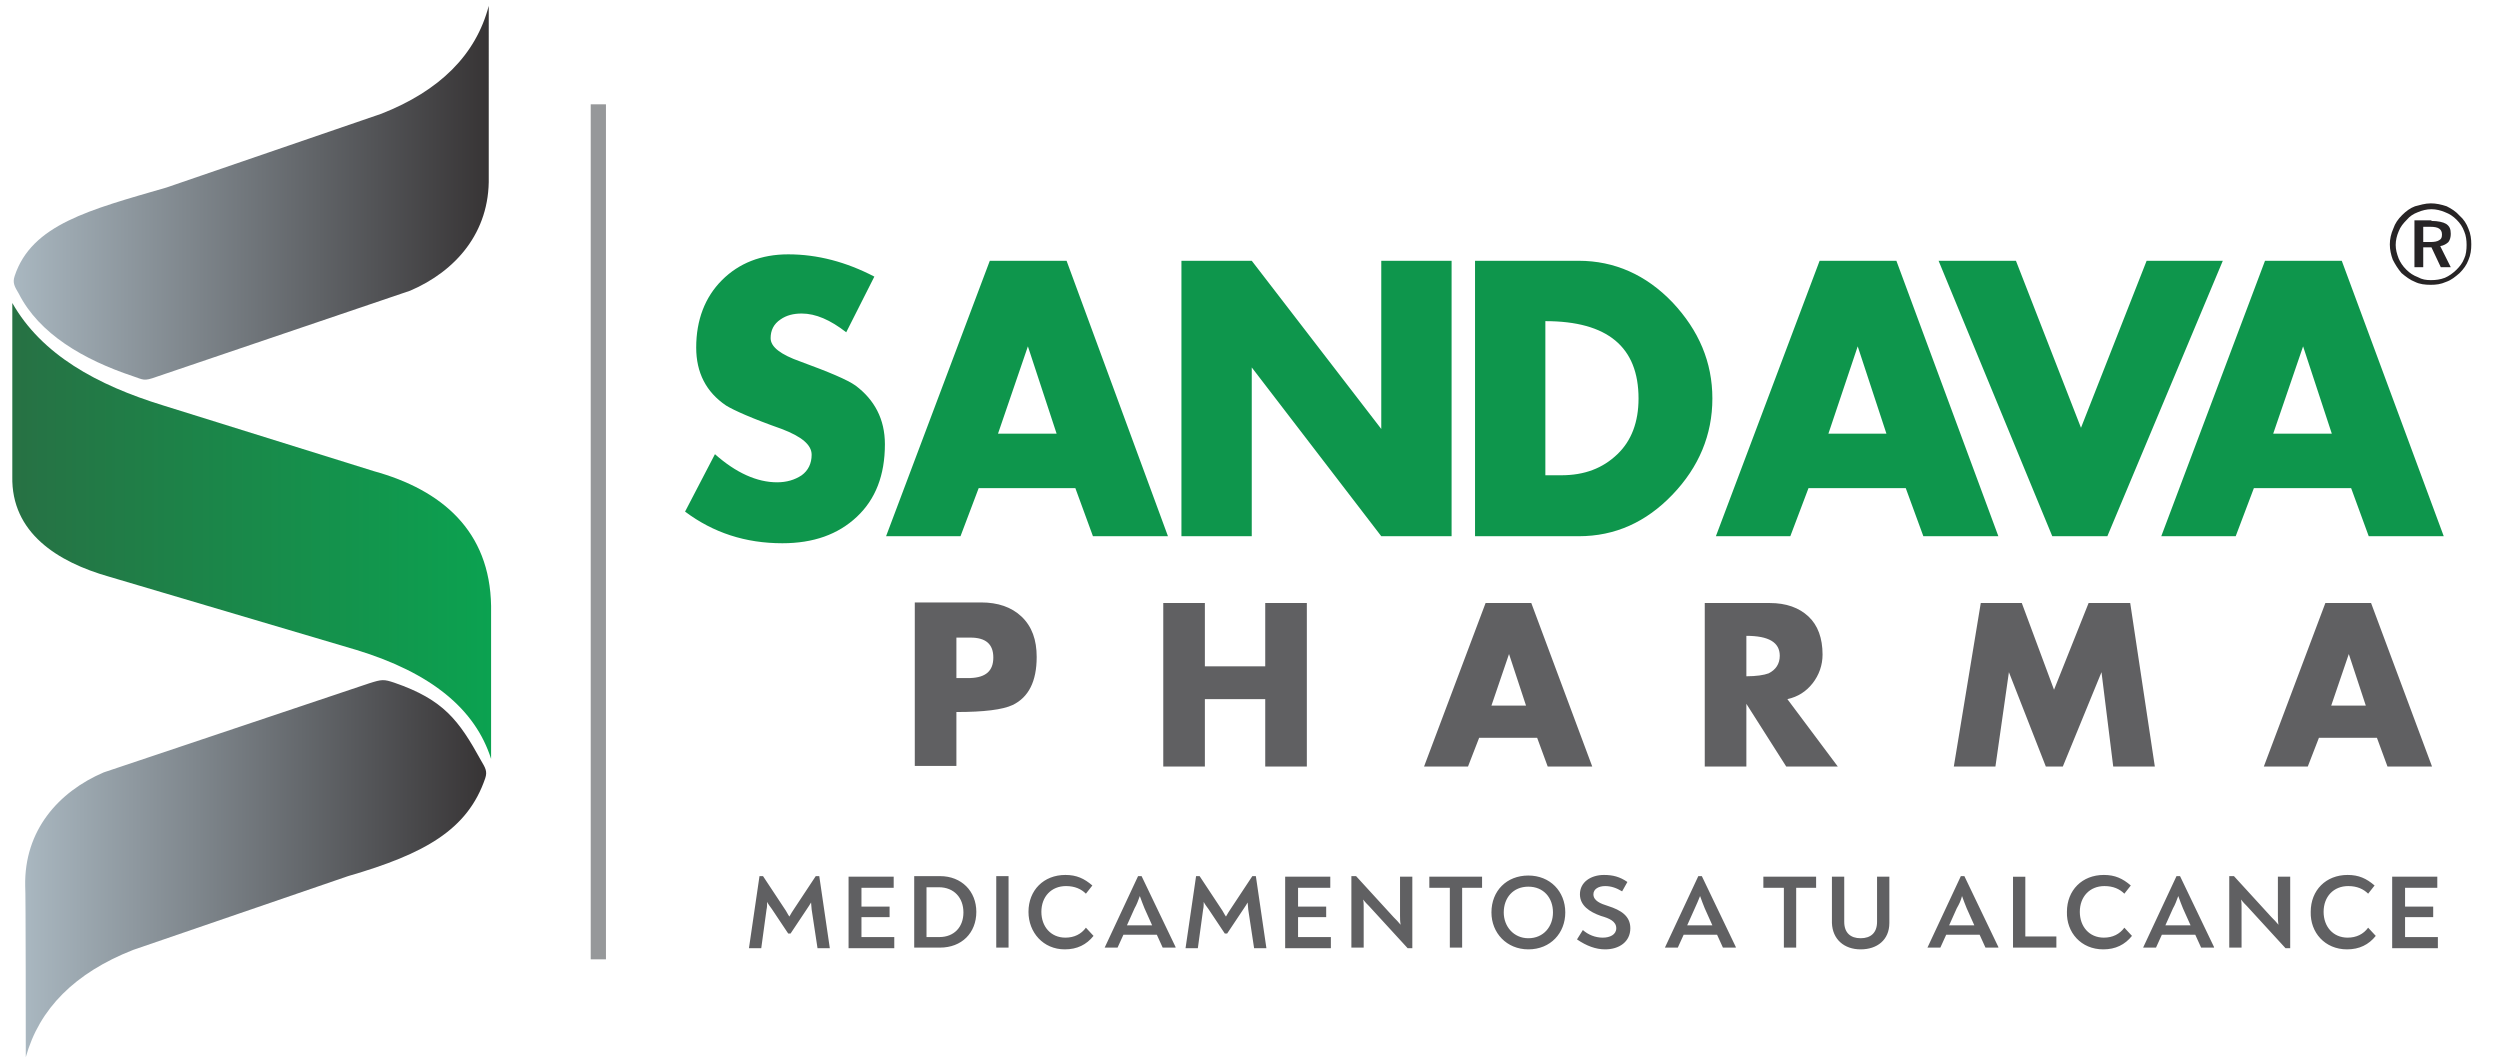
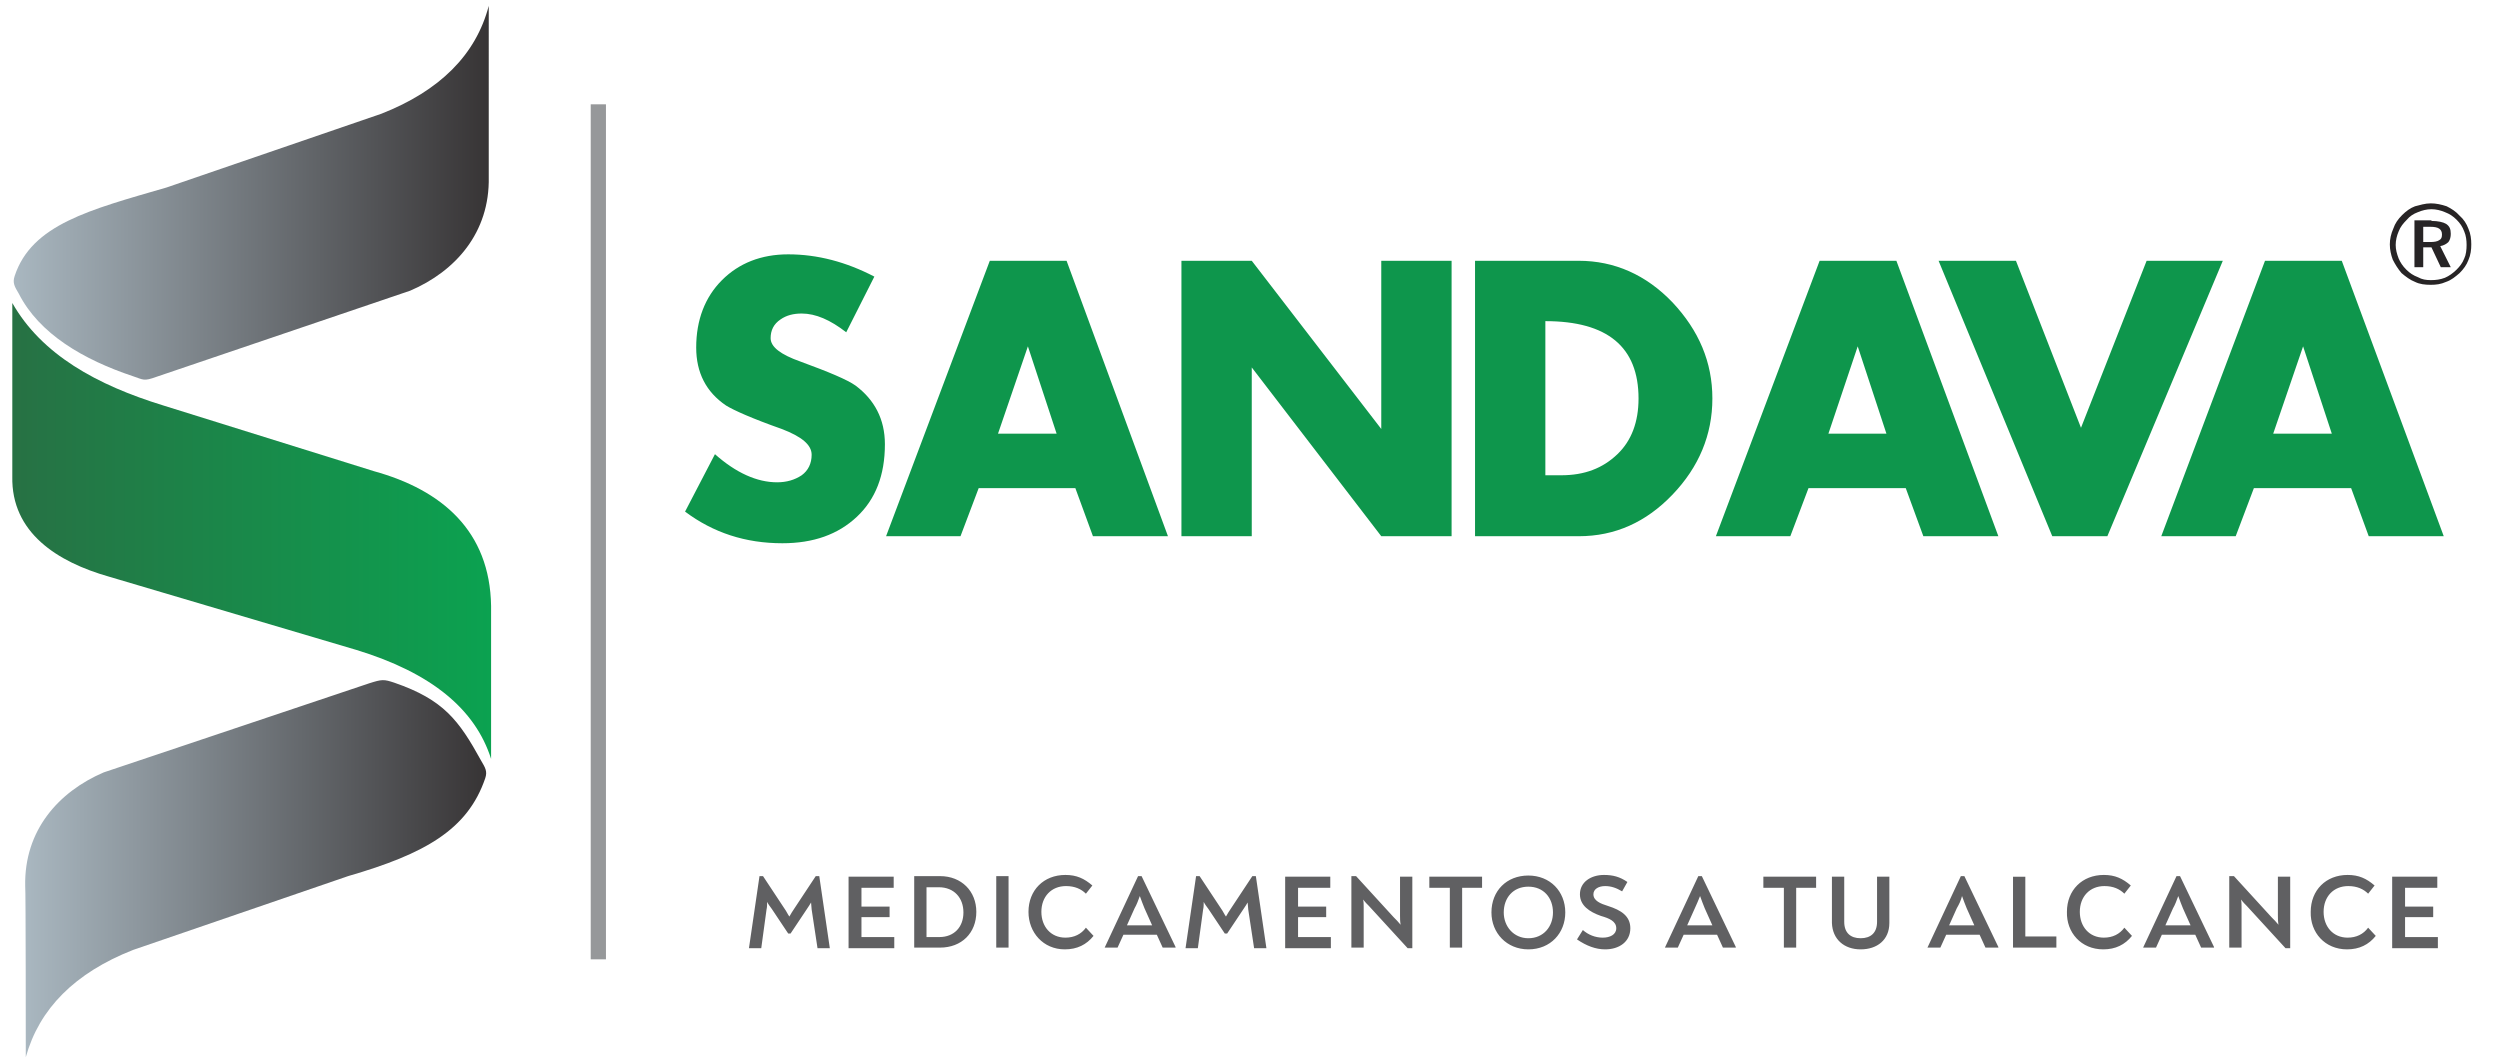
<svg xmlns="http://www.w3.org/2000/svg" version="1.1" id="Capa_1" x="0px" y="0px" viewBox="0 0 426.6 181.4" style="enable-background:new 0 0 426.6 181.4;" xml:space="preserve">
  <style type="text/css">
	.st0{fill-rule:evenodd;clip-rule:evenodd;fill:url(#SVGID_1_);}
	.st1{fill-rule:evenodd;clip-rule:evenodd;fill:url(#SVGID_2_);}
	.st2{fill-rule:evenodd;clip-rule:evenodd;fill:url(#SVGID_3_);}
	.st3{fill-rule:evenodd;clip-rule:evenodd;fill:#96989A;}
	.st4{fill:#0E964C;}
	.st5{fill:#606062;}
	.st6{fill:#272425;}
</style>
  <g id="Capa_x0020_1">
    <g id="_2882432732832">
      <linearGradient id="SVGID_1_" gradientUnits="userSpaceOnUse" x1="3063.749" y1="-8075.897" x2="5924.971" y2="-8075.897" gradientTransform="matrix(2.834646e-02 0 0 -2.834646e-02 -84.534 -195.994)">
        <stop offset="0" style="stop-color:#A9B7C0" />
        <stop offset="1" style="stop-color:#373435" />
      </linearGradient>
      <path class="st0" d="M83.4,1C81.2,9.4,75,15.5,65.1,19.4L28.4,32C15.3,35.8,5.4,38.3,2.5,47.1c-0.4,1.2,0,1.8,0.7,3    C6.7,57,14.3,61.4,22.7,64.2c1.8,0.6,1.8,0.9,4,0.1L70,49.6c7.7-3.3,13.6-9.9,13.4-19.4C83.4,30.1,83.4,1,83.4,1z" />
      <linearGradient id="SVGID_2_" gradientUnits="userSpaceOnUse" x1="3136.083" y1="-12145.025" x2="5908.226" y2="-12145.025" gradientTransform="matrix(2.834646e-02 0 0 -2.834646e-02 -84.534 -195.994)">
        <stop offset="0" style="stop-color:#A9B7C0" />
        <stop offset="1" style="stop-color:#373435" />
      </linearGradient>
      <path class="st1" d="M4.4,180.4c2.3-8.3,8.4-14.4,18.3-18.3l36.7-12.6c13.1-3.8,20.4-7.9,23.4-16.7c0.4-1.2,0-1.8-0.7-3    c-3.8-6.9-6.4-10.4-14.8-13.3c-1.8-0.6-2.1-0.6-4.3,0.1l-45.3,15.2c-7.7,3.3-13.6,9.9-13.4,19.4C4.4,151.3,4.4,180.4,4.4,180.4z" />
      <linearGradient id="SVGID_3_" gradientUnits="userSpaceOnUse" x1="3056.206" y1="-10111.374" x2="5940.406" y2="-10111.374" gradientTransform="matrix(2.834646e-02 0 0 -2.834646e-02 -84.534 -195.994)">
        <stop offset="0" style="stop-color:#277144" />
        <stop offset="1" style="stop-color:#0BA250" />
      </linearGradient>
      <path class="st2" d="M2.1,51.7c5,8.8,14.4,14,25.8,17.5l35.9,11.2c11.6,3.2,19.8,10.2,20,23v26.1c-2.7-8.5-10.2-14.7-23-18.6    L18.6,98.4C9.8,95.9,1.9,90.9,2.1,81.3C2.1,81.3,2.1,51.7,2.1,51.7z" />
      <polygon class="st3" points="100.8,17.8 103.4,17.8 103.4,163.7 100.8,163.7   " />
      <path class="st4" d="M151,75.8c0,5.3-1.6,9.4-4.8,12.4c-3.2,3-7.4,4.5-12.7,4.5c-6.3,0-11.8-1.8-16.6-5.4l5.1-9.8    c3.6,3.2,7.2,4.8,10.6,4.8c1.6,0,3-0.4,4.2-1.2c1.1-0.8,1.7-2,1.7-3.5c0-1.7-1.7-3.1-5.1-4.4c-5.1-1.8-8.2-3.2-9.5-4    c-3.4-2.3-5.1-5.6-5.1-9.9c0-4.7,1.5-8.6,4.4-11.5c2.9-2.9,6.7-4.4,11.3-4.4c5,0,9.9,1.3,14.7,3.8l-4.8,9.5    c-2.7-2.1-5.2-3.2-7.6-3.2c-1.4,0-2.6,0.3-3.6,1c-1.2,0.8-1.7,1.9-1.7,3.2c0,1.5,1.7,2.8,5.1,4c4.9,1.8,8,3.1,9.4,4.1    C149.2,68.2,151,71.5,151,75.8z M199.3,91.5h-12.8l-3-8.2H167l-3.1,8.2h-12.7l17.7-47H182L199.3,91.5L199.3,91.5z M180.3,74    l-4.9-14.9L170.3,74H180.3z M247.7,91.5h-12l-22.1-28.8v28.8h-12v-47h12l22.1,28.7V44.5h12V91.5z M292.2,68    c0,6.2-2.3,11.7-6.8,16.4c-4.5,4.7-9.8,7.1-16,7.1h-17.7v-47h17.7c6.1,0,11.5,2.4,16,7.1C289.9,56.4,292.2,61.8,292.2,68z     M279.6,68c0-8.8-5.3-13.2-15.9-13.2v26.3h2.7c4,0,7.1-1.2,9.6-3.6C278.4,75.2,279.6,72,279.6,68z M341,91.5h-12.8l-3-8.2h-16.6    l-3.1,8.2h-12.7l17.7-47h13.1L341,91.5z M321.9,74l-4.9-14.9L312,74H321.9z M379.3,44.5l-19.7,47h-9.4l-19.4-47H344L355.1,73    l11.2-28.5H379.3L379.3,44.5z M417,91.5h-12.8l-3-8.2h-16.6l-3.1,8.2h-12.7l17.7-47h13.1L417,91.5z M397.9,74L393,59.1L387.9,74    H397.9z" />
-       <path class="st5" d="M176.9,112.1c0,4.2-1.4,6.9-4.1,8.2c-1.7,0.8-4.9,1.2-9.6,1.2v9.2h-7.1v-27.9h11.3c2.9,0,5.2,0.8,6.9,2.4    C176.1,106.9,176.9,109.2,176.9,112.1z M169.5,112.2c0-2.3-1.3-3.4-3.9-3.4h-2.4v6.9h2.4C168.2,115.6,169.5,114.5,169.5,112.2z     M223,130.8h-7.1v-11.5h-10.3v11.5h-7.1v-27.9h7.1v10.8h10.3v-10.8h7.1V130.8L223,130.8z M271.7,130.8h-7.6l-1.8-4.9h-9.9    l-1.9,4.9h-7.5l10.5-27.9h7.8L271.7,130.8z M260.4,120.4l-2.9-8.8l-3,8.8H260.4z M313.6,130.8h-8.8l-6.8-10.7v10.7h-7.1v-27.9    h11.1c2.8,0,5,0.8,6.6,2.3c1.6,1.5,2.4,3.7,2.4,6.5c0,1.8-0.6,3.5-1.7,4.9c-1.1,1.4-2.5,2.3-4.3,2.7L313.6,130.8L313.6,130.8z     M303.7,111.9c0-2.3-1.9-3.4-5.7-3.4v6.9c1.7,0,3-0.2,3.8-0.5C303,114.3,303.7,113.3,303.7,111.9z M367.7,130.8h-7.1l-2-16.1    l-6.6,16.1h-2.9l-6.3-16.1l-2.3,16.1h-7.1l4.6-27.9h7l5.5,14.8l5.9-14.8h7.1L367.7,130.8L367.7,130.8z M415,130.8h-7.6l-1.8-4.9    h-9.9l-1.9,4.9h-7.5l10.5-27.9h7.8L415,130.8L415,130.8z M403.7,120.4l-2.9-8.8l-3,8.8H403.7L403.7,120.4z" />
      <path class="st5" d="M139.8,149.5h-0.6l-3.7,5.6c-0.3,0.4-0.5,0.8-0.8,1.3c-0.3-0.4-0.5-0.9-0.8-1.3l-3.7-5.6h-0.6l-1.8,12.3h2.1    l0.9-6.6c0.1-0.4,0.1-0.8,0.1-1.3c0.2,0.4,0.5,0.8,0.8,1.2l2.8,4.2h0.4l2.8-4.2c0.3-0.4,0.5-0.8,0.7-1.1c0,0.4,0.1,0.8,0.1,1.2    l1,6.6h2.1L139.8,149.5L139.8,149.5z M147,159.9v-3.4h4.8v-1.8H147v-3.2h5.5v-1.9h-7.7v12.2h7.8v-1.9H147L147,159.9z M156,161.7    h4.4c3.7,0,6.2-2.5,6.2-6.1c0-3.5-2.5-6.1-6.2-6.1H156V161.7L156,161.7z M158.1,159.9v-8.5h2.1c2.6,0,4.2,1.8,4.2,4.3    c0,2.5-1.6,4.2-4.1,4.2H158.1L158.1,159.9z M170,161.7h2.1v-12.2H170V161.7z M181.7,162c2.1,0,3.7-0.8,4.9-2.3l-1.3-1.4    c-0.8,1.1-2,1.7-3.5,1.7c-2.5,0-4.1-1.9-4.1-4.4c0-2.6,1.7-4.4,4.2-4.4c1.5,0,2.6,0.5,3.4,1.3l1.1-1.4c-1.4-1.2-2.7-1.8-4.6-1.8    c-3.7,0-6.3,2.6-6.3,6.3C175.5,159.1,178,162,181.7,162L181.7,162z M194.8,149.5h-0.6l-5.7,12.2v0h2.2l1-2.2h5.7l1,2.2h2.2v-0.1    L194.8,149.5L194.8,149.5z M194.5,152.9c0.3,0.8,0.5,1.4,0.8,2.1l1.3,2.9h-4.3l1.3-2.9C194,154.3,194.2,153.7,194.5,152.9z     M214.3,149.5h-0.6l-3.7,5.6c-0.3,0.4-0.5,0.8-0.8,1.3c-0.3-0.4-0.5-0.9-0.8-1.3l-3.7-5.6h-0.6l-1.8,12.3h2.1l0.9-6.6    c0.1-0.4,0.1-0.8,0.1-1.3c0.2,0.4,0.5,0.8,0.8,1.2l2.8,4.2h0.4l2.8-4.2c0.3-0.4,0.5-0.8,0.7-1.1c0,0.4,0.1,0.8,0.1,1.2l1,6.6h2.1    L214.3,149.5L214.3,149.5z M221.5,159.9v-3.4h4.8v-1.8h-4.8v-3.2h5.5v-1.9h-7.7v12.2h7.8v-1.9H221.5L221.5,159.9z M238.9,149.6    v6.6c0,0.5,0,1,0.1,1.6c-0.4-0.5-0.8-0.9-1.2-1.3l-6.4-7h-0.8v12.2h2.1v-6.9c0-0.4,0-0.9-0.1-1.3c0.3,0.4,0.7,0.8,1,1.1l6.6,7.2    h0.8v-12.2H238.9z M252.9,149.6h-9v1.9h3.5v10.2h2.1v-10.2h3.4V149.6z M260.8,162c3.8,0,6.3-2.8,6.3-6.3c0-3.6-2.6-6.3-6.3-6.3    c-3.7,0-6.3,2.6-6.3,6.3C254.5,159.2,257.1,162,260.8,162z M260.8,160.1c-2.5,0-4.2-2-4.2-4.4c0-2.5,1.6-4.4,4.2-4.4    c2.6,0,4.2,1.9,4.2,4.4C265,158.1,263.4,160.1,260.8,160.1z M273.9,162c2.4,0,4.3-1.3,4.3-3.6c0-2.1-1.6-3.1-3.8-3.8    c-1.3-0.4-2.5-0.9-2.5-2c0-0.9,0.9-1.4,2-1.4c1,0,1.9,0.3,2.9,0.9l0.9-1.6c-1.3-0.9-2.5-1.2-4-1.2c-2.2,0-4.1,1.2-4.1,3.3    c0,1.9,1.6,3,3.6,3.7c1.4,0.4,2.6,0.9,2.6,2.1c0,1.1-1.1,1.6-2.3,1.6c-1.3,0-2.5-0.5-3.4-1.3l-1,1.6    C270.7,161.4,272.3,162,273.9,162L273.9,162z M290.4,149.5h-0.6l-5.7,12.2v0h2.2l1-2.2h5.7l1,2.2h2.2v-0.1L290.4,149.5    L290.4,149.5z M290.1,152.9c0.3,0.8,0.5,1.4,0.8,2.1l1.3,2.9h-4.3l1.3-2.9C289.5,154.3,289.8,153.7,290.1,152.9z M309.9,149.6h-9    v1.9h3.5v10.2h2.1v-10.2h3.4L309.9,149.6L309.9,149.6z M317.5,162c2.8,0,4.9-1.6,4.9-4.5v-7.9h-2.1v7.7c0,1.9-1.1,2.8-2.8,2.8    c-1.7,0-2.8-0.9-2.8-2.8v-7.7h-2.1v7.9C312.7,160.3,314.7,162,317.5,162z M335.2,149.5h-0.6l-5.7,12.2v0h2.2l1-2.2h5.7l1,2.2h2.2    v-0.1L335.2,149.5L335.2,149.5z M334.8,152.9c0.3,0.8,0.5,1.4,0.8,2.1l1.3,2.9h-4.3l1.3-2.9C334.3,154.3,334.6,153.7,334.8,152.9z     M343.5,161.7h7.4v-1.9h-5.3v-10.2h-2.1V161.7z M358.9,162c2.1,0,3.7-0.8,4.9-2.3l-1.3-1.4c-0.8,1.1-2,1.7-3.5,1.7    c-2.5,0-4.1-1.9-4.1-4.4c0-2.6,1.7-4.4,4.2-4.4c1.5,0,2.6,0.5,3.4,1.3l1.1-1.4c-1.4-1.2-2.7-1.8-4.6-1.8c-3.7,0-6.3,2.6-6.3,6.3    C352.6,159.1,355.1,162,358.9,162L358.9,162z M372,149.5h-0.6l-5.7,12.2v0h2.2l1-2.2h5.7l1,2.2h2.2v-0.1L372,149.5L372,149.5z     M371.7,152.9c0.3,0.8,0.5,1.4,0.8,2.1l1.3,2.9h-4.3l1.3-2.9C371.2,154.3,371.4,153.7,371.7,152.9z M388.7,149.6v6.6    c0,0.5,0,1,0.1,1.6c-0.4-0.5-0.8-0.9-1.2-1.3l-6.4-7h-0.8v12.2h2.1v-6.9c0-0.4,0-0.9-0.1-1.3c0.3,0.4,0.7,0.8,1,1.1l6.6,7.2h0.8    v-12.2H388.7L388.7,149.6z M400.5,162c2.1,0,3.7-0.8,4.9-2.3l-1.3-1.4c-0.8,1.1-2,1.7-3.5,1.7c-2.5,0-4.1-1.9-4.1-4.4    c0-2.6,1.7-4.4,4.2-4.4c1.5,0,2.6,0.5,3.4,1.3l1.1-1.4c-1.4-1.2-2.7-1.8-4.6-1.8c-3.7,0-6.3,2.6-6.3,6.3    C394.2,159.1,396.7,162,400.5,162L400.5,162z M410.4,159.9v-3.4h4.8v-1.8h-4.8v-3.2h5.5v-1.9h-7.7v12.2h7.8v-1.9H410.4z" />
    </g>
  </g>
  <g>
    <path class="st6" d="M414.7,38.7h-1.2v2.6h1.2c0.7,0,1.2-0.1,1.5-0.3c0.4-0.2,0.5-0.5,0.5-1c0-0.5-0.2-0.8-0.5-1   C415.9,38.8,415.4,38.7,414.7,38.7L414.7,38.7z M414.9,37.7c1.1,0,2,0.2,2.5,0.5c0.6,0.4,0.8,0.9,0.8,1.7c0,0.5-0.1,1-0.4,1.4   c-0.3,0.3-0.8,0.6-1.4,0.7l1.8,3.6h-1.7l-1.6-3.4h-1.4v3.4H412v-8H414.9z M420.9,41.8c0-0.8-0.1-1.6-0.4-2.3   c-0.3-0.8-0.7-1.4-1.3-2c-0.6-0.6-1.2-1-2-1.3c-0.7-0.3-1.5-0.5-2.3-0.5c-0.8,0-1.6,0.2-2.3,0.5c-0.8,0.3-1.4,0.7-1.9,1.3   c-0.6,0.6-1.1,1.2-1.4,2c-0.3,0.7-0.5,1.5-0.5,2.3c0,0.8,0.2,1.5,0.5,2.3c0.3,0.7,0.7,1.3,1.3,1.9c0.6,0.6,1.2,1,2,1.3   c0.7,0.4,1.4,0.5,2.2,0.5c0.9,0,1.6-0.1,2.4-0.4c0.7-0.3,1.4-0.8,2-1.4c0.5-0.5,1-1.1,1.3-1.9C420.8,43.5,420.9,42.6,420.9,41.8   L420.9,41.8z M414.8,34.7c0.9,0,1.8,0.2,2.7,0.5c0.8,0.4,1.6,0.9,2.2,1.6c0.7,0.6,1.2,1.4,1.5,2.2c0.4,0.9,0.5,1.8,0.5,2.7   s-0.1,1.8-0.5,2.7c-0.3,0.8-0.8,1.5-1.5,2.2c-0.7,0.6-1.4,1.2-2.3,1.5c-0.9,0.4-1.7,0.5-2.6,0.5c-1,0-1.9-0.1-2.7-0.5   c-0.8-0.3-1.6-0.9-2.3-1.5c-0.6-0.7-1.1-1.5-1.5-2.3c-0.3-0.8-0.5-1.7-0.5-2.6s0.2-1.8,0.6-2.7c0.3-0.9,0.8-1.6,1.5-2.3   c0.7-0.7,1.4-1.2,2.2-1.5C412.9,35,413.8,34.7,414.8,34.7L414.8,34.7z" />
  </g>
</svg>